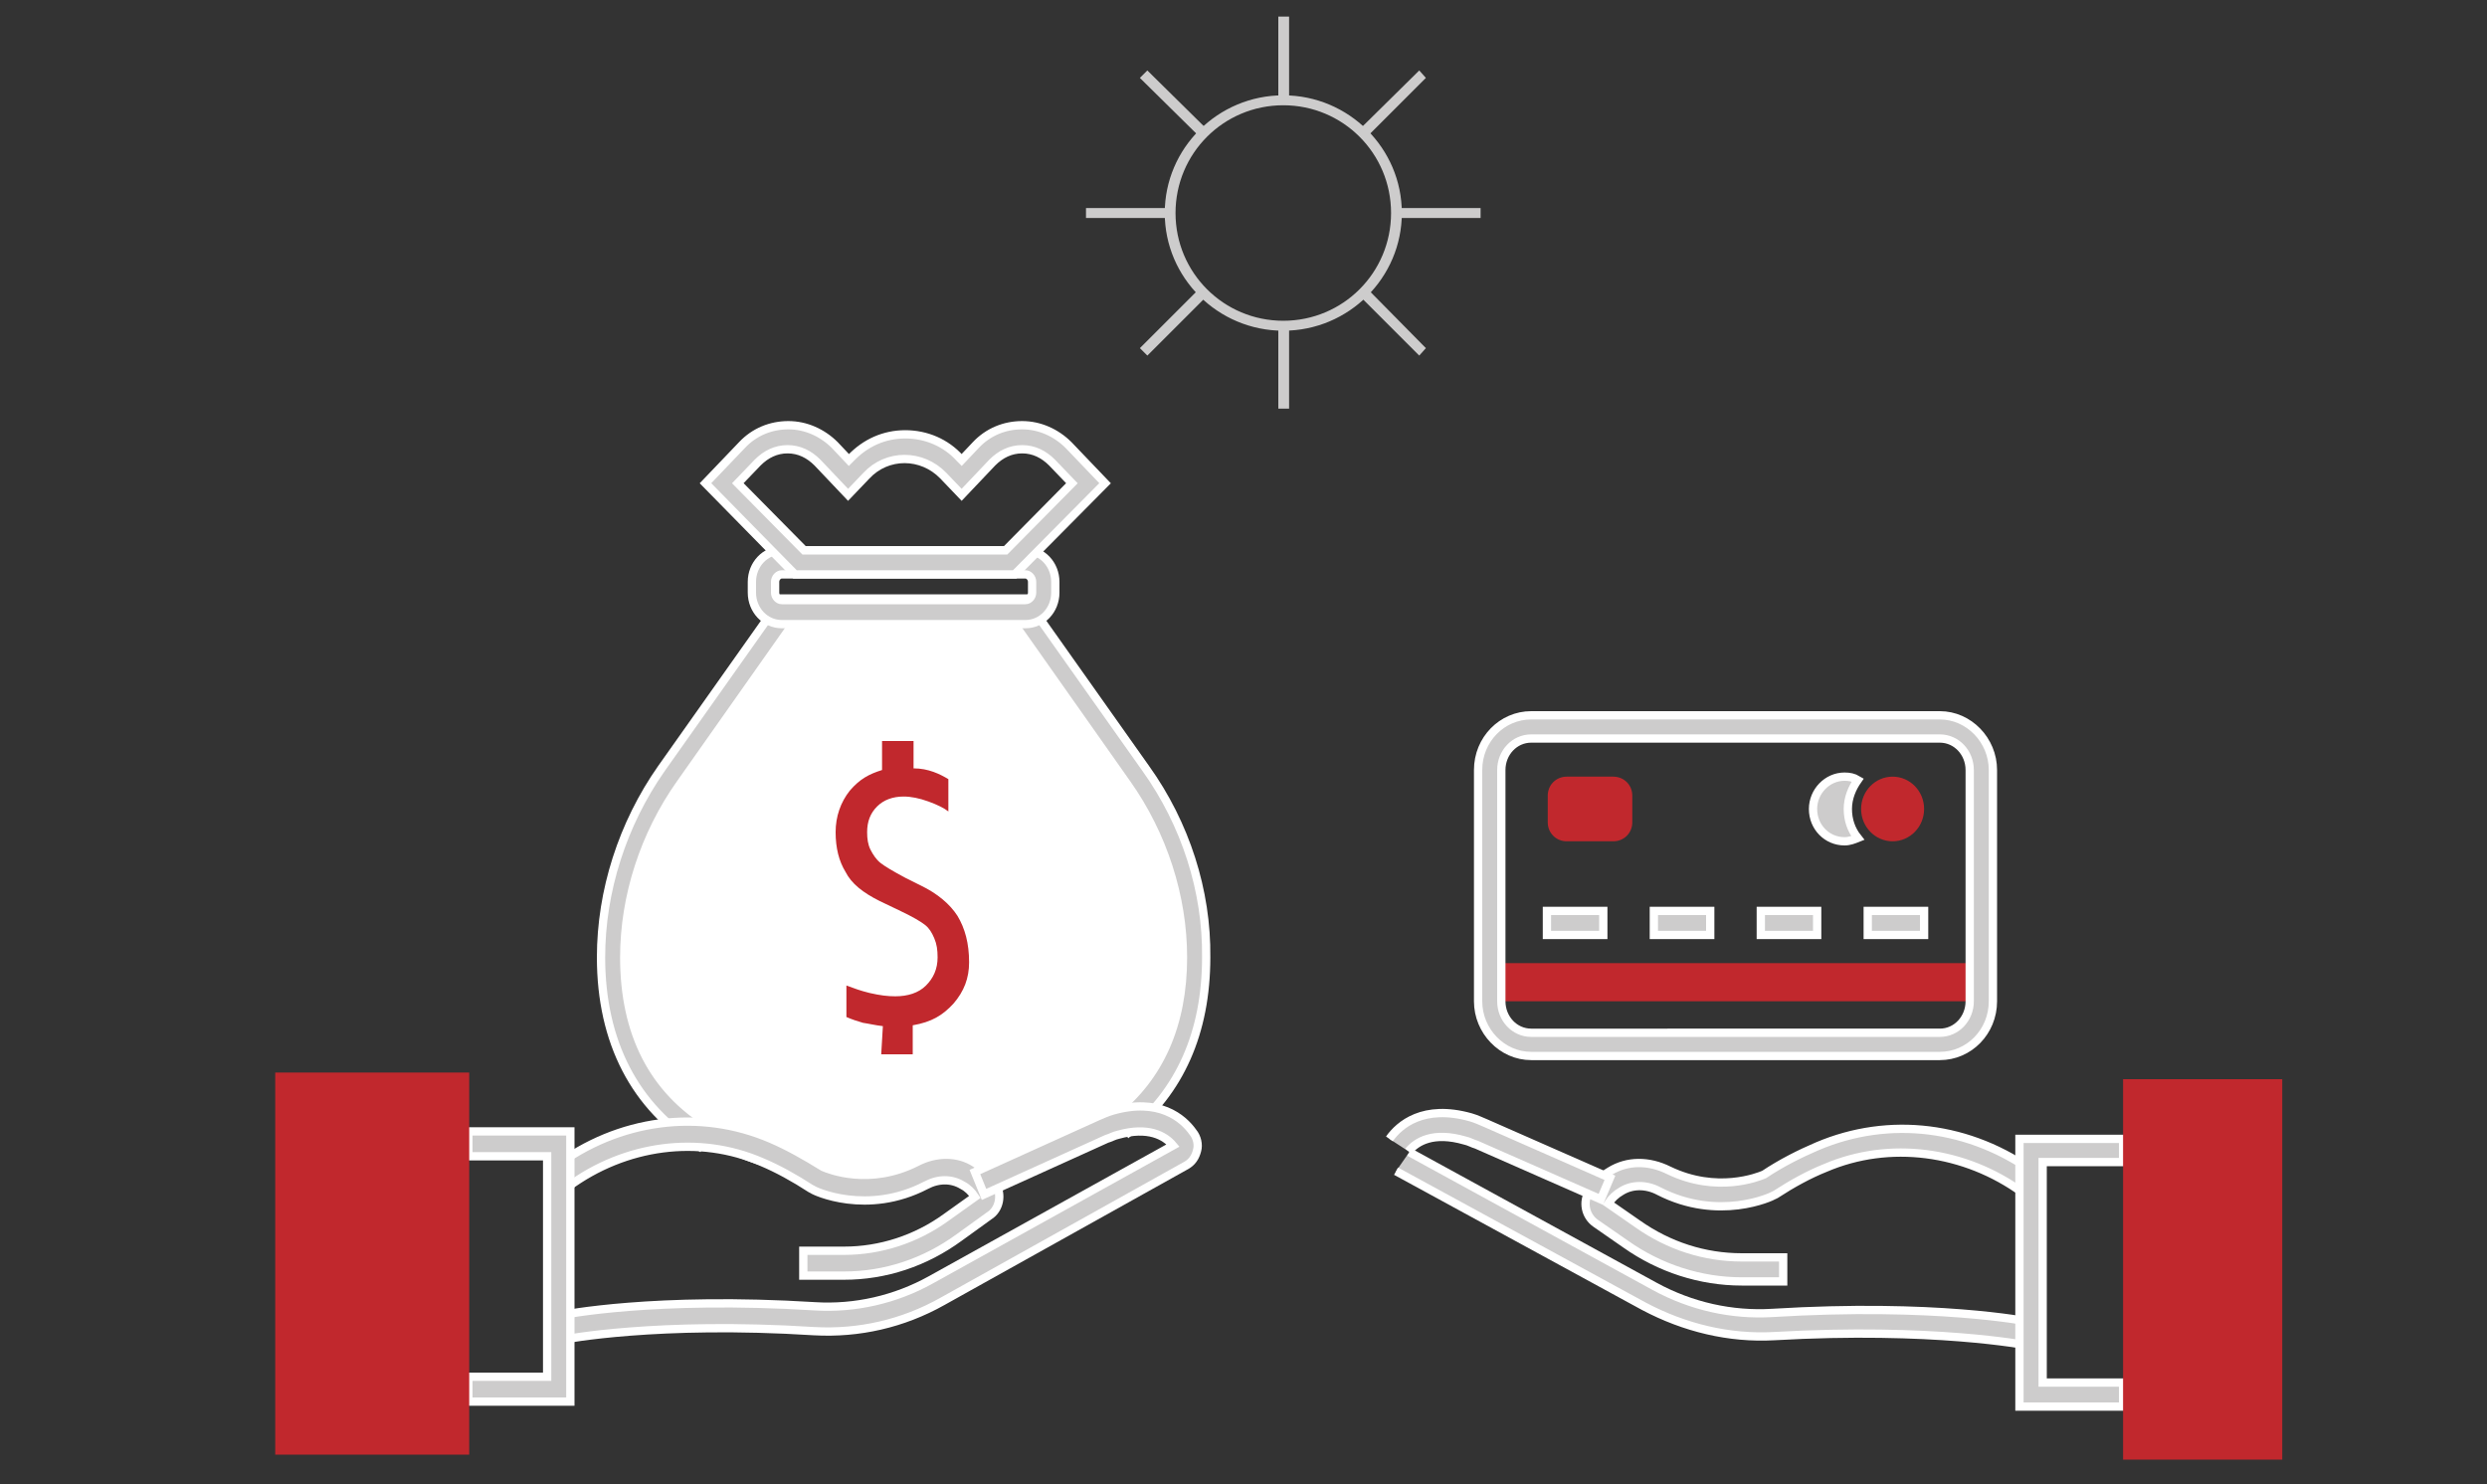
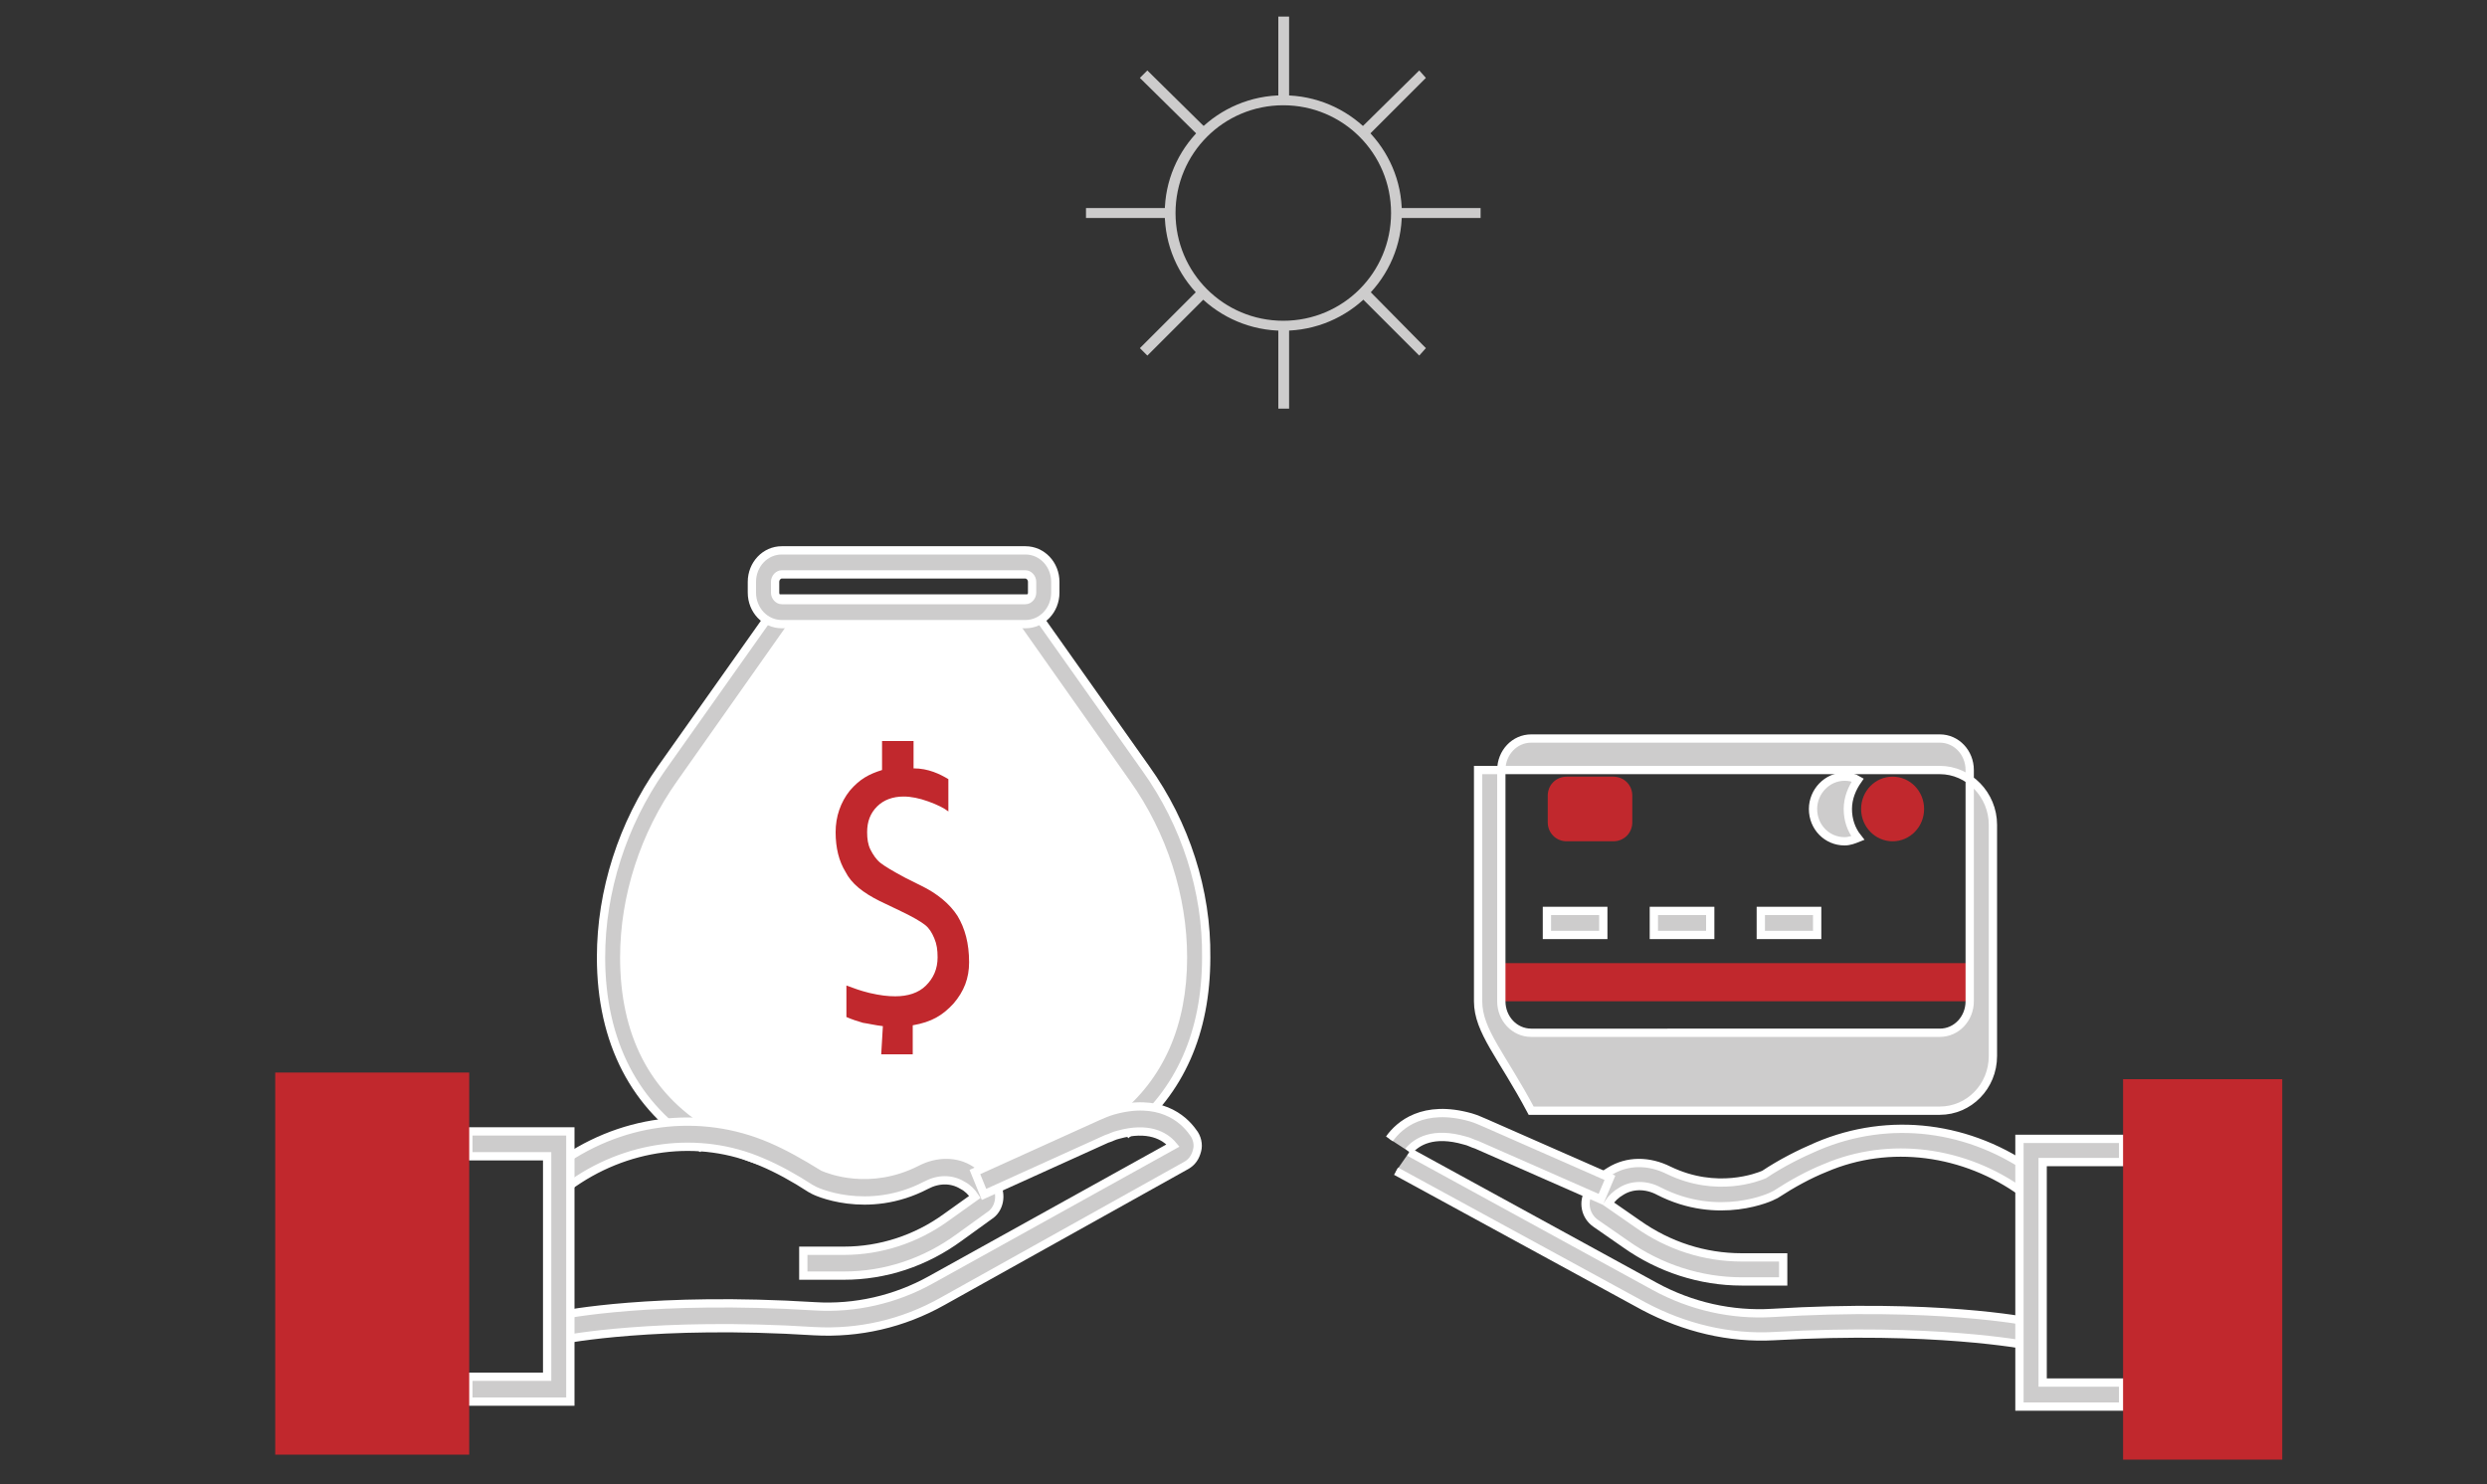
<svg xmlns="http://www.w3.org/2000/svg" version="1.1" id="Layer_1" x="0px" y="0px" viewBox="0 0 300 179.1" style="enable-background:new 0 0 300 179.1;" xml:space="preserve">
  <rect x="0" y="0" width="300" height="179.1" fill="#333333" stroke="none" />
  <style type="text/css">
	.st0{fill:#FFFFFF;stroke:#FFFFFF;stroke-miterlimit:10;}
	.st1{fill:#C1282D;}
	.st2{fill:#CDCCCC;stroke:#FFFFFF;stroke-miterlimit:10;}
	.st3{fill:#CDCCCC;}
</style>
  <g id="XMLID_102_">
    <g id="XMLID_154_">
      <g id="XMLID_155_">
        <g id="XMLID_156_">
          <g id="XMLID_157_">
            <path id="XMLID_158_" class="st0" d="M109,142.4c29,0,35.1-14.7,35.1-26.9c0-7.9-2.6-15.6-7.1-21.9l-14-19.9h-14H95L81,93.7       c-4.5,6.3-7.1,14-7.1,21.9C74,127.8,80,142.4,109,142.4z" />
          </g>
        </g>
      </g>
    </g>
    <g id="XMLID_147_">
      <g id="XMLID_148_">
        <g id="XMLID_149_">
          <g id="XMLID_150_">
            <g id="XMLID_151_">
              <path id="XMLID_152_" class="st1" d="M106.5,123.8c-0.9-0.1-1.7-0.3-2.4-0.4c-0.7-0.2-1.3-0.4-2-0.7l0-3.8        c1.1,0.4,1.6,0.6,2.8,0.9c1.3,0.3,2.2,0.4,3.1,0.4c1.5,0,2.8-0.4,3.7-1.3c0.9-0.9,1.4-2,1.4-3.4c0-0.9-0.1-1.6-0.4-2.3        c-0.3-0.7-0.6-1.2-1.1-1.6c-0.5-0.4-1.5-1-3.2-1.8l-2.3-1.1c-2-1-3.4-2.1-4.1-3.5c-0.8-1.3-1.2-2.9-1.2-4.8        c0-1.9,0.6-3.6,1.7-5c1.2-1.4,2.3-2,3.9-2.5l0-3.5h3.8l0,3.3c1.8,0,3.2,0.7,4.2,1.3l0,3.9c-0.5-0.4-1.3-0.8-2.4-1.2        c-1.1-0.4-2.1-0.6-3-0.6c-1.3,0-2.4,0.4-3.2,1.2c-0.8,0.8-1.2,1.8-1.2,3.1c0,0.8,0.1,1.5,0.4,2.1s0.7,1.2,1.2,1.6        c0.5,0.4,1.5,1,3,1.8l1.8,0.9c2.1,1,3.6,2.3,4.5,3.7c0.9,1.5,1.4,3.3,1.4,5.6c0,1.9-0.6,3.5-1.9,5c-1.3,1.4-2.6,2.2-4.9,2.6        l0,3.5h-3.8L106.5,123.8z" />
            </g>
          </g>
        </g>
      </g>
    </g>
    <g id="XMLID_142_">
      <g id="XMLID_143_">
        <g id="XMLID_144_">
          <g id="XMLID_145_">
            <path id="XMLID_146_" class="st2" d="M84.3,138.3c-7.7-4.7-11.8-12.6-11.8-22.8c0-8,2.6-16.1,7.3-22.8l14.5-20.5h29.4       l14.5,20.5c4.8,6.7,7.4,14.8,7.3,22.8c0,9.1-3.2,16.2-9.3,21.1l-1.7-2.4c5.4-4.3,8.2-10.6,8.2-18.7c0-7.3-2.4-14.8-6.8-21       l-13.6-19.3H95.7L82.1,94.5c-4.4,6.2-6.8,13.7-6.8,21c0,9.2,3.5,16,10.4,20.2L84.3,138.3z" />
          </g>
        </g>
      </g>
    </g>
    <g id="XMLID_135_">
      <g id="XMLID_136_">
        <g id="XMLID_137_">
          <g id="XMLID_138_">
            <path id="XMLID_139_" class="st2" d="M123.7,75.3H94.3c-2,0-3.6-1.7-3.6-3.8v-1.3c0-2.1,1.6-3.8,3.6-3.8h29.4       c2,0,3.6,1.7,3.6,3.8v1.3C127.3,73.6,125.7,75.3,123.7,75.3z M94.3,69.3c-0.4,0-0.8,0.4-0.8,0.9v1.3c0,0.5,0.4,0.9,0.8,0.9       h29.4c0.4,0,0.8-0.4,0.8-0.9v-1.3c0-0.5-0.4-0.9-0.8-0.9H94.3z" />
          </g>
        </g>
      </g>
    </g>
    <g id="XMLID_128_">
      <g id="XMLID_129_">
        <g id="XMLID_130_">
          <g id="XMLID_131_">
-             <path id="XMLID_132_" class="st2" d="M122.4,69.3H95.9L85.1,58.3l4.4-4.6c1.5-1.6,3.5-2.4,5.6-2.4c2.1,0,4.1,0.9,5.6,2.4       l1.7,1.8l0.2-0.2c1.8-1.9,4.1-2.9,6.6-2.9c2.5,0,4.9,1,6.6,2.9l0.2,0.2l1.7-1.8c1.5-1.6,3.5-2.4,5.6-2.4c2.1,0,4.1,0.9,5.6,2.4       l4.4,4.6L122.4,69.3z M97,66.4h24.3l8-8.1l-2.4-2.5c-1-1-2.2-1.6-3.6-1.6s-2.6,0.6-3.6,1.6l-3.7,3.9l-2.2-2.3       c-2.6-2.7-6.8-2.7-9.3,0l-2.2,2.3l-3.7-3.9c-1-1-2.2-1.6-3.6-1.6c-1.4,0-2.6,0.6-3.6,1.6l-2.4,2.5L97,66.4z" />
-           </g>
+             </g>
        </g>
      </g>
    </g>
    <g id="XMLID_123_">
      <g id="XMLID_124_">
        <g id="XMLID_125_">
          <g id="XMLID_126_">
            <path id="XMLID_127_" class="st2" d="M101.8,153.9h-4.9v-3h4.9c4.4,0,8.7-1.4,12.3-4l3.5-2.5c-0.4-0.6-0.9-1.1-1.5-1.4       c-1.3-0.8-2.9-0.8-4.4,0c-7.1,3.7-13.5,0.7-13.7,0.5l-0.2-0.1c-2-1.3-4-2.4-5.9-3.2c-7.6-3.3-16.5-2.1-23.4,3l-1.6-2.4       c7.7-5.8,17.5-7.1,26.1-3.4c2.1,0.9,4.2,2.1,6.3,3.4c0.7,0.3,5.6,2.3,11.3-0.6c2.3-1.2,5-1.2,7,0.1c1,0.6,1.9,1.5,2.5,2.5       c0.8,1.3,0.5,3.1-0.8,3.9l-3.6,2.6C111.6,152.3,106.8,153.9,101.8,153.9z" />
          </g>
        </g>
      </g>
    </g>
    <g id="XMLID_118_">
      <g id="XMLID_119_">
        <g id="XMLID_120_">
          <g id="XMLID_121_">
            <path id="XMLID_122_" class="st2" d="M68,161.6l-0.5-2.9c0.5-0.1,11.5-2.3,30.8-1.1c4.8,0.3,9.7-0.8,14-3.2l29.2-16.2       c-1-1.2-3-2.3-6.6-1.3c-0.5,0.1-1,0.4-1.4,0.5l-14.8,6.7l-1.1-2.7l14.8-6.7c0.5-0.2,1.1-0.5,1.8-0.7c5.6-1.6,8.5,0.9,9.7,2.6       c0.5,0.6,0.7,1.5,0.5,2.2c-0.2,0.8-0.6,1.4-1.3,1.8l-29.4,16.4c-4.8,2.7-10.1,3.9-15.5,3.6C79.2,159.4,68.1,161.6,68,161.6z" />
          </g>
        </g>
      </g>
    </g>
    <g id="XMLID_112_">
      <g id="XMLID_113_">
        <g id="XMLID_115_">
          <g id="XMLID_116_">
            <polygon id="XMLID_117_" class="st2" points="68.8,169.1 56.5,169.1 56.5,166.1 66,166.1 66,139.5 56.5,139.5 56.5,136.5        68.8,136.5      " />
          </g>
        </g>
      </g>
    </g>
    <g id="XMLID_103_">
      <g id="XMLID_105_">
        <g id="XMLID_107_">
          <g id="XMLID_108_">
            <rect id="XMLID_109_" x="33.2" y="129.4" class="st1" width="23.4" height="46.1" />
          </g>
        </g>
      </g>
    </g>
  </g>
  <g id="XMLID_94_">
    <g id="XMLID_96_">
      <g id="XMLID_98_">
        <g id="XMLID_99_">
          <path id="XMLID_100_" class="st2" d="M210.1,154.6h5v-2.9h-5c-4.5,0-8.8-1.4-12.5-4l-3.6-2.5c0.4-0.6,0.9-1.1,1.6-1.5      c1.3-0.8,3-0.8,4.5,0c7.2,3.7,13.6,0.7,13.9,0.5l0.2-0.1c2-1.3,4-2.4,6-3.2c7.7-3.3,16.8-2.1,23.8,3l1.6-2.3      c-7.9-5.8-17.7-7-26.4-3.3c-2.1,0.9-4.3,2-6.4,3.4c-0.7,0.3-5.7,2.3-11.5-0.5c-2.4-1.2-5-1.2-7.1,0.1c-1,0.6-1.9,1.4-2.5,2.4      c-0.8,1.3-0.5,3,0.8,3.9l3.6,2.5C200.2,153,205.1,154.6,210.1,154.6z" />
        </g>
      </g>
    </g>
  </g>
  <path id="XMLID_93_" class="st2" d="M168.4,141.3l29.9,16.3c4.9,2.6,10.3,3.9,15.7,3.6c19.2-1.1,30.4,1.1,30.5,1.1l0.5-2.8  c-0.5-0.1-11.6-2.3-31.2-1.1c-4.9,0.3-9.8-0.8-14.2-3.2l-29.6-16.2" />
  <path id="XMLID_91_" class="st2" d="M169.9,138.9c1-1.2,3-2.4,6.8-1.3c0.5,0.1,1,0.4,1.4,0.5l15,6.6l1.1-2.6l-15-6.6  c-0.5-0.2-1.1-0.5-1.8-0.7c-5.7-1.6-8.6,0.9-9.8,2.6" />
  <g id="XMLID_83_">
    <g id="XMLID_84_">
      <g id="XMLID_85_">
        <g id="XMLID_87_">
          <polygon id="XMLID_89_" class="st2" points="243.6,169.7 256.1,169.7 256.1,166.8 246.4,166.8 246.4,140.2 256.1,140.2       256.1,137.4 243.6,137.4     " />
        </g>
      </g>
    </g>
  </g>
  <g id="XMLID_77_">
    <g id="XMLID_78_">
      <g id="XMLID_79_">
        <g id="XMLID_80_">
          <rect id="XMLID_81_" x="256.1" y="130.2" class="st1" width="19.2" height="45.9" />
        </g>
      </g>
    </g>
  </g>
  <g id="XMLID_72_">
    <g id="XMLID_73_">
      <g id="XMLID_74_">
        <g id="XMLID_75_">
          <rect id="XMLID_76_" x="179.7" y="116.2" class="st1" width="59.4" height="4.6" />
        </g>
      </g>
    </g>
  </g>
  <g id="XMLID_61_">
    <g id="XMLID_67_">
      <g id="XMLID_68_">
        <g id="XMLID_69_">
          <g id="XMLID_70_">
            <ellipse id="XMLID_71_" class="st1" cx="228.3" cy="97.6" rx="3.8" ry="3.9" />
          </g>
        </g>
      </g>
    </g>
    <g id="XMLID_62_">
      <g id="XMLID_63_">
        <g id="XMLID_64_">
          <g id="XMLID_65_">
            <path id="XMLID_66_" class="st2" d="M222.5,93.7c0.6,0,1.1,0.1,1.6,0.4c-0.7,1-1.2,2.2-1.2,3.5s0.4,2.5,1.2,3.5       c-0.5,0.2-1,0.4-1.6,0.4c-2.1,0-3.8-1.7-3.8-3.9C218.7,95.5,220.4,93.7,222.5,93.7z" />
          </g>
        </g>
      </g>
    </g>
  </g>
  <g id="XMLID_40_">
    <g id="XMLID_56_">
      <g id="XMLID_57_">
        <g id="XMLID_58_">
          <g id="XMLID_59_">
-             <rect id="XMLID_60_" x="225.3" y="109.9" class="st2" width="6.8" height="2.9" />
-           </g>
+             </g>
        </g>
      </g>
    </g>
    <g id="XMLID_51_">
      <g id="XMLID_52_">
        <g id="XMLID_53_">
          <g id="XMLID_54_">
            <rect id="XMLID_55_" x="212.4" y="109.9" class="st2" width="6.8" height="2.9" />
          </g>
        </g>
      </g>
    </g>
    <g id="XMLID_46_">
      <g id="XMLID_47_">
        <g id="XMLID_48_">
          <g id="XMLID_49_">
            <rect id="XMLID_50_" x="199.5" y="109.9" class="st2" width="6.8" height="2.9" />
          </g>
        </g>
      </g>
    </g>
    <g id="XMLID_41_">
      <g id="XMLID_42_">
        <g id="XMLID_43_">
          <g id="XMLID_44_">
            <rect id="XMLID_45_" x="186.6" y="109.9" class="st2" width="6.8" height="2.9" />
          </g>
        </g>
      </g>
    </g>
  </g>
  <g id="XMLID_35_">
    <g id="XMLID_36_">
      <g id="XMLID_37_">
        <g id="XMLID_38_">
          <path id="XMLID_39_" class="st1" d="M189,101.5h5.6c1.3,0,2.3-1,2.3-2.3V96c0-1.3-1-2.3-2.3-2.3H189c-1.3,0-2.3,1-2.3,2.3v3.2      C186.7,100.5,187.7,101.5,189,101.5z" />
        </g>
      </g>
    </g>
  </g>
  <g id="XMLID_28_">
    <g id="XMLID_29_">
      <g id="XMLID_30_">
        <g id="XMLID_31_">
-           <path id="XMLID_32_" class="st2" d="M178.3,120.8V92.9c0-3.7,2.9-6.6,6.4-6.6H234c3.5,0,6.4,3,6.4,6.6v27.9      c0,3.7-2.9,6.6-6.4,6.6h-49.3C181.2,127.4,178.3,124.4,178.3,120.8z M184.7,89.1c-2,0-3.6,1.7-3.6,3.8v27.9      c0,2.1,1.6,3.8,3.6,3.8H234c2,0,3.6-1.7,3.6-3.8V92.9c0-2.1-1.6-3.8-3.6-3.8H184.7z" />
+           <path id="XMLID_32_" class="st2" d="M178.3,120.8V92.9H234c3.5,0,6.4,3,6.4,6.6v27.9      c0,3.7-2.9,6.6-6.4,6.6h-49.3C181.2,127.4,178.3,124.4,178.3,120.8z M184.7,89.1c-2,0-3.6,1.7-3.6,3.8v27.9      c0,2.1,1.6,3.8,3.6,3.8H234c2,0,3.6-1.7,3.6-3.8V92.9c0-2.1-1.6-3.8-3.6-3.8H184.7z" />
        </g>
      </g>
    </g>
  </g>
  <g id="XMLID_2_">
    <g id="XMLID_24_">
      <path id="XMLID_25_" class="st3" d="M154.8,39.9c-7.9,0-14.3-6.4-14.3-14.2c0-7.8,6.4-14.2,14.3-14.2c7.9,0,14.3,6.4,14.3,14.2    C169.1,33.5,162.7,39.9,154.8,39.9z M154.8,12.7c-7.2,0-13,5.8-13,13s5.8,13,13,13c7.2,0,13-5.8,13-13S162,12.7,154.8,12.7z" />
    </g>
    <g id="XMLID_3_">
      <g id="XMLID_19_">
        <g id="XMLID_22_">
          <rect id="XMLID_23_" x="131" y="25.1" class="st3" width="10.3" height="1.2" />
        </g>
        <g id="XMLID_20_">
          <rect id="XMLID_21_" x="168.3" y="25.1" class="st3" width="10.3" height="1.2" />
        </g>
      </g>
      <g id="XMLID_14_">
        <g id="XMLID_17_">
          <rect id="XMLID_18_" x="154.2" y="39.1" class="st3" width="1.3" height="10.2" />
        </g>
        <g id="XMLID_15_">
          <rect id="XMLID_16_" x="154.2" y="2" class="st3" width="1.3" height="10.2" />
        </g>
      </g>
      <g id="XMLID_9_">
        <g id="XMLID_12_">
          <polygon id="XMLID_13_" class="st3" points="138.4,42.9 137.5,42 144.8,34.7 145.7,35.6     " />
        </g>
        <g id="XMLID_10_">
          <polygon id="XMLID_11_" class="st3" points="164.8,16.6 163.9,15.7 171.2,8.5 172,9.4     " />
        </g>
      </g>
      <g id="XMLID_4_">
        <g id="XMLID_7_">
          <polygon id="XMLID_8_" class="st3" points="171.2,42.9 163.9,35.6 164.8,34.7 172,42     " />
        </g>
        <g id="XMLID_5_">
          <polygon id="XMLID_6_" class="st3" points="144.8,16.6 137.5,9.4 138.4,8.5 145.7,15.7     " />
        </g>
      </g>
    </g>
  </g>
</svg>